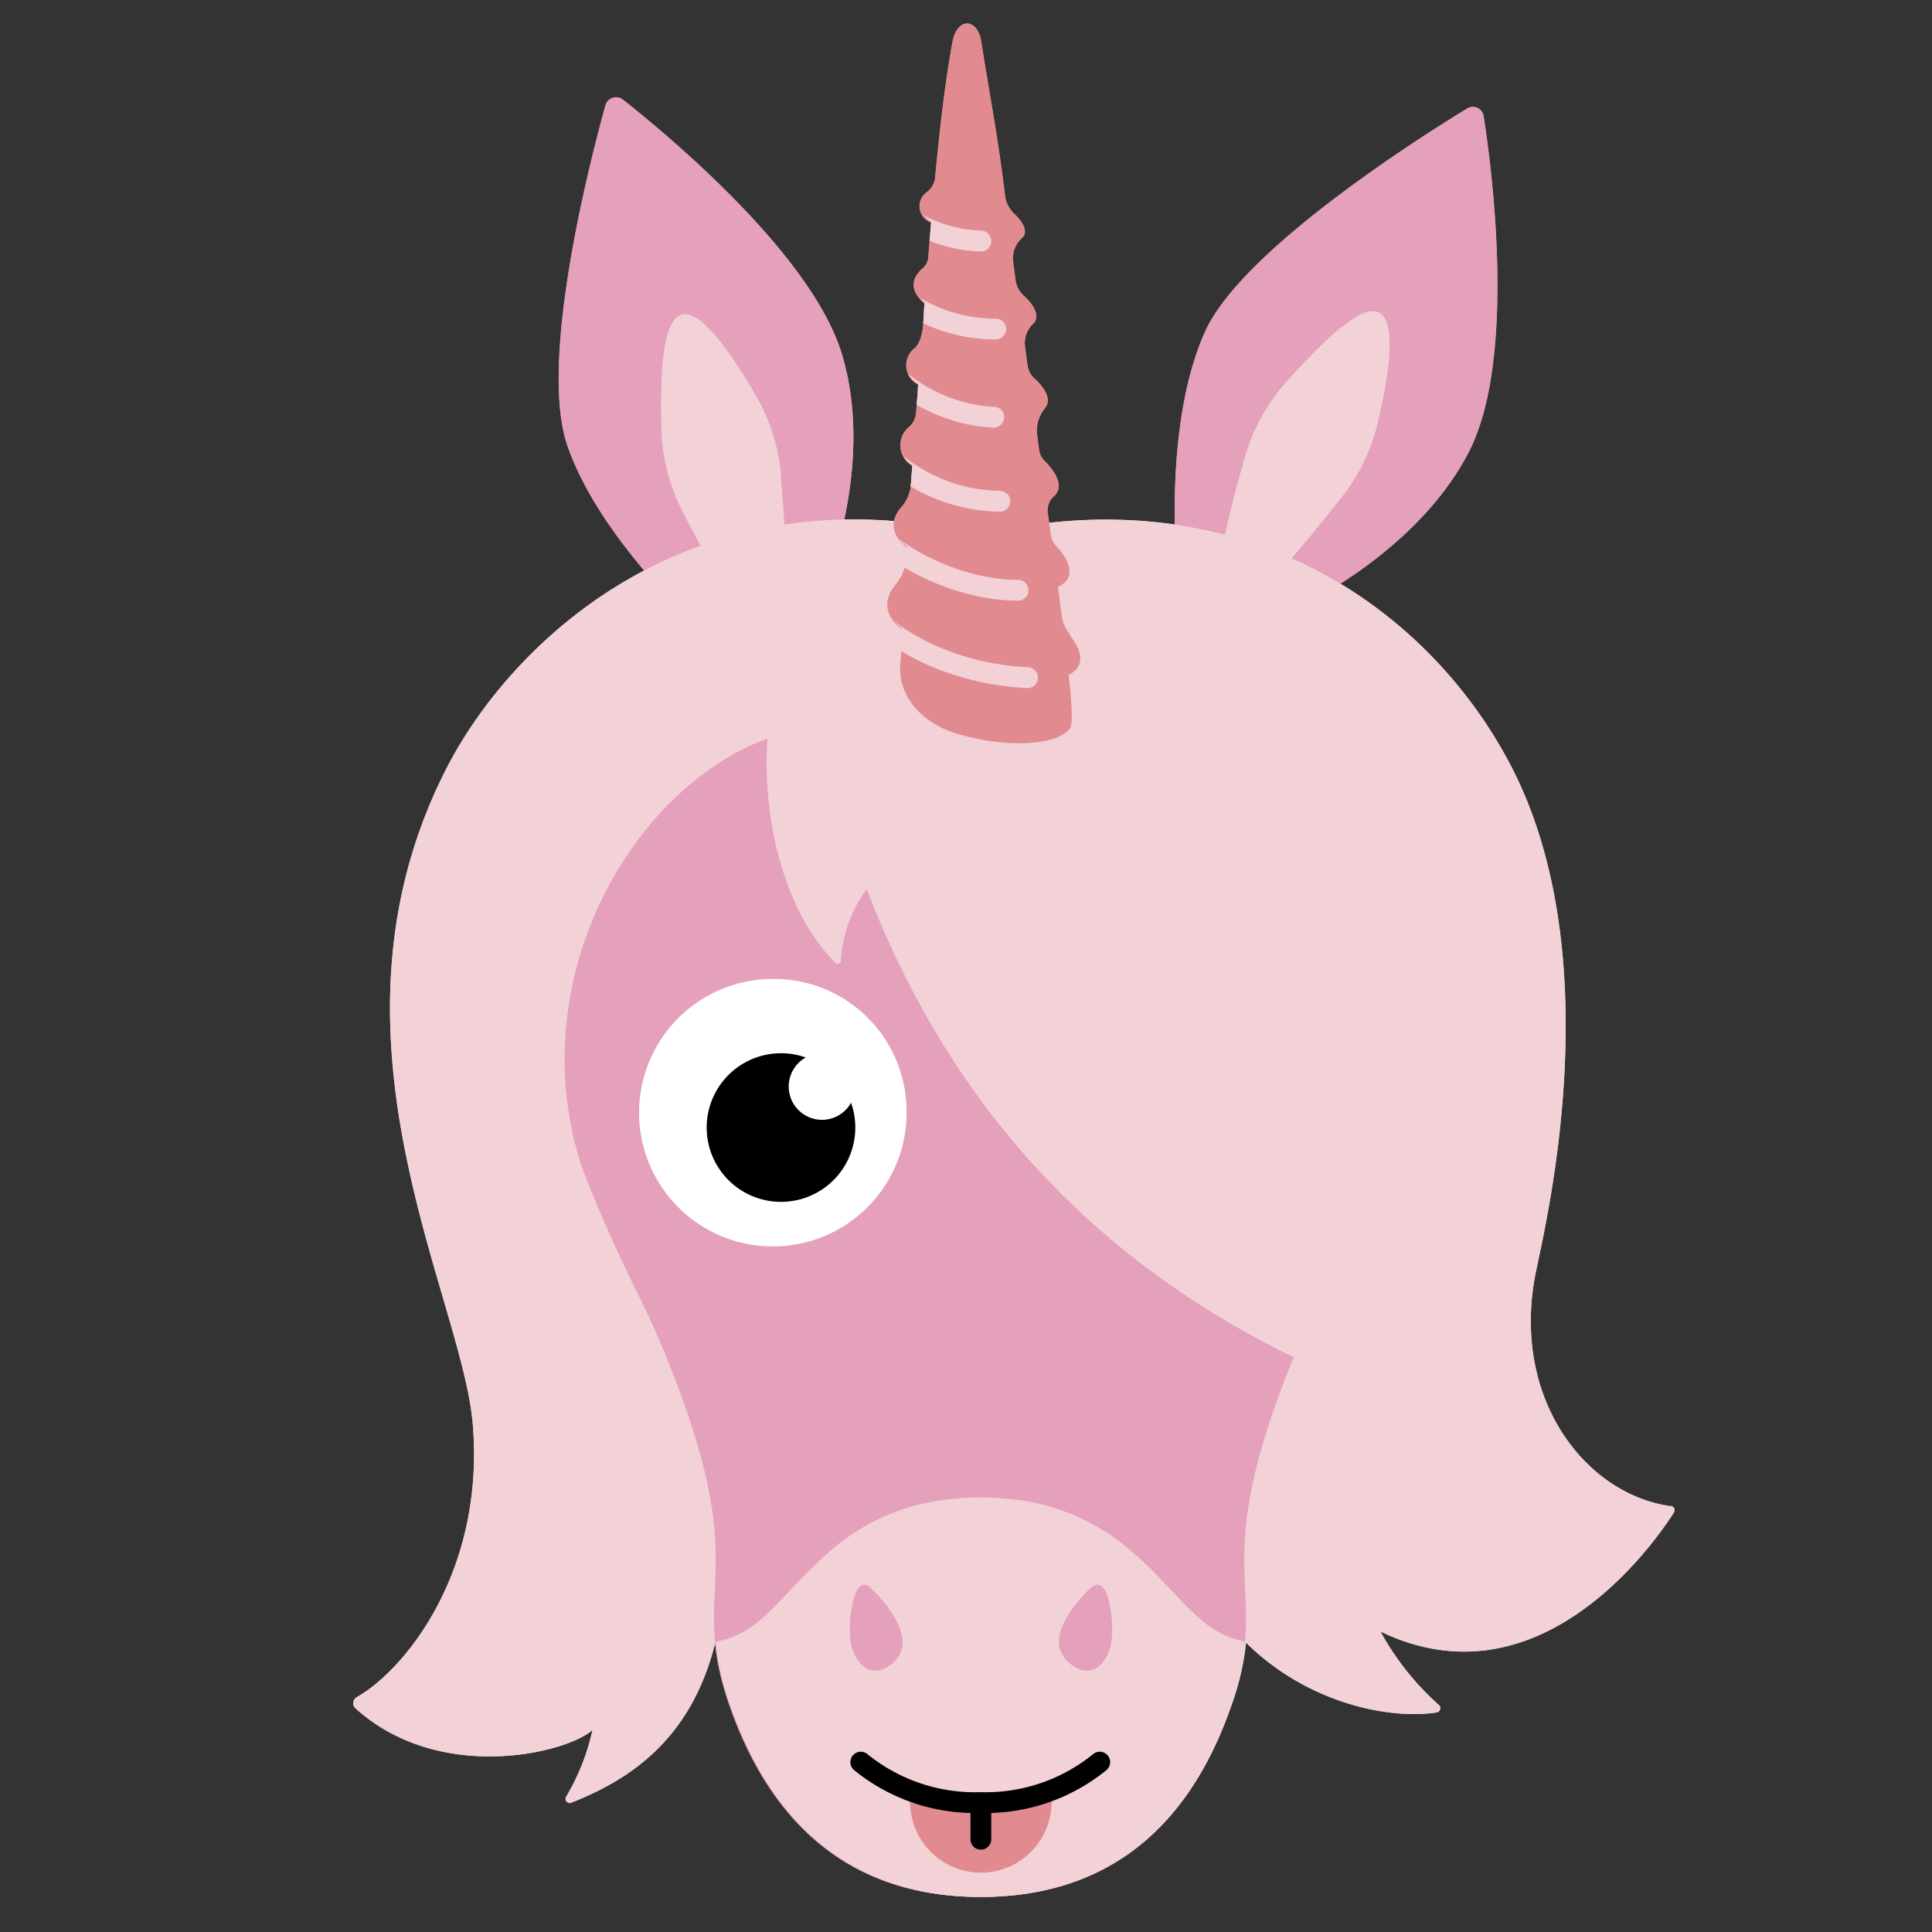
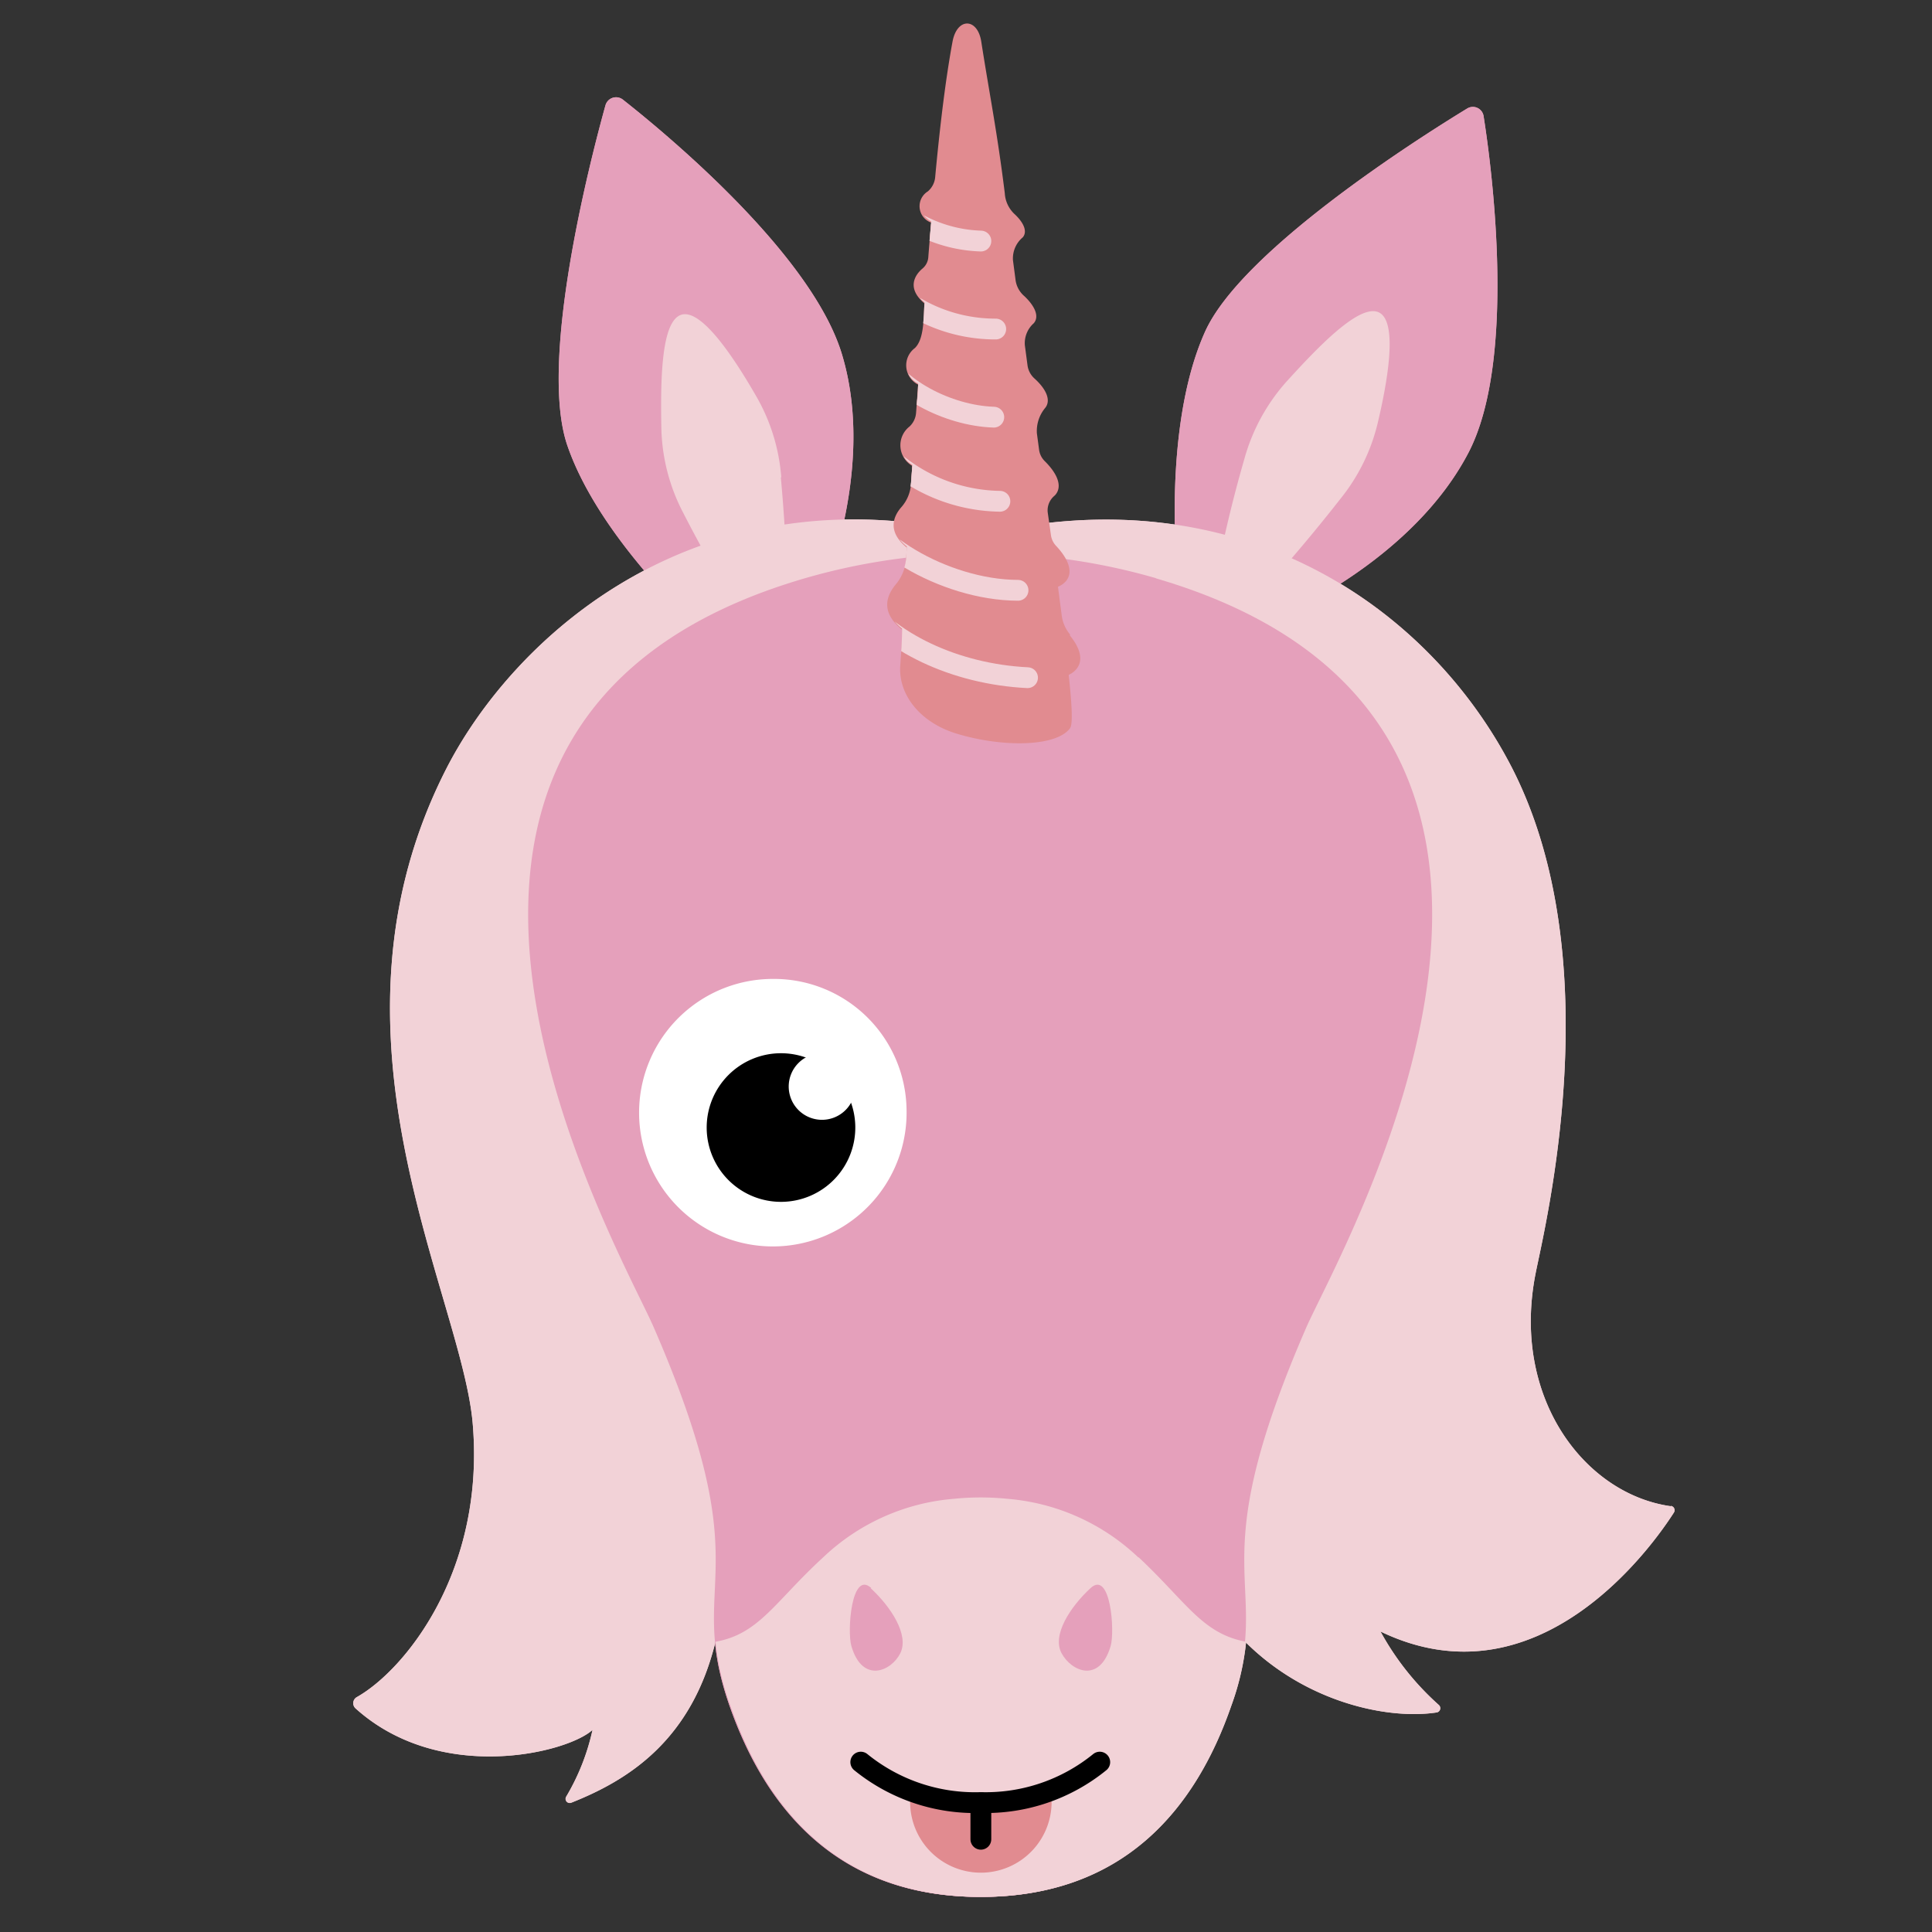
<svg xmlns="http://www.w3.org/2000/svg" viewBox="0 0 130 130">
  <rect x="0" y="0" width="130" height="130" fill="#333333" stroke="none" />
  <defs>
    <style>.cls-1,.cls-5,.cls-8,.cls-9{fill:none;}.cls-2{fill:#e5a0bb;}.cls-3{fill:#f2d2d7;}.cls-4{fill:#fff;}.cls-5{stroke:#e18b90;stroke-miterlimit:10;}.cls-5,.cls-8,.cls-9{stroke-linecap:round;stroke-width:1.4px;}.cls-6{fill:#e18b90;}.cls-7{clip-path:url(#clip-path);}.cls-8{stroke:#f2d2d7;}.cls-8,.cls-9{stroke-linejoin:round;}.cls-9{stroke:#000;}</style>
    <clipPath id="clip-path">
      <path d="M64.09,2.75c-.4,2.16-.79,5.07-1.17,9.16a1.43,1.43,0,0,1-.49.9c-.5.46-1,1.32.23,2.1-.07.79-.14,1.57-.2,2.37a1.1,1.1,0,0,1-.4.73c-.48.41-1.09,1.3.15,2.34-.08.9,0,2.37-.65,3a1.45,1.45,0,0,0,.22,2.46c0,.64-.09,1.27-.14,1.9a1.4,1.4,0,0,1-.44.92,1.6,1.6,0,0,0,.19,2.65l-.09,1.21a2.69,2.69,0,0,1-.68,1.6c-.5.59-.94,1.6.4,2.69l-.06.9a3.05,3.05,0,0,1-.65,1.53h0c-1.08,1.27-.59,2.3.39,3.09,0,1-.09,1.79-.13,2.5-.08,1.93,1.37,3.74,3.75,4.48,3.07.95,6.75.92,7.68-.35.19-.26.14-1.47-.09-3.59a1.55,1.55,0,0,0,.51-.38c.49-.57.29-1.39-.43-2.27a2.46,2.46,0,0,1-.55-1.21c-.08-.62-.17-1.28-.26-2a1.4,1.4,0,0,0,.53-.37c.5-.58.21-1.45-.64-2.36a1.32,1.32,0,0,1-.37-.78l-.21-1.48a1.27,1.27,0,0,1,.44-1.12l.08-.08c.47-.56.15-1.4-.72-2.26a1.32,1.32,0,0,1-.38-.75c-.05-.37-.1-.74-.15-1.13a2.42,2.42,0,0,1,.54-1.68h0c.43-.5.12-1.26-.7-2a1.45,1.45,0,0,1-.47-.88l-.18-1.36a1.79,1.79,0,0,1,.6-1.48l0,0c.38-.44.1-1.12-.63-1.82a1.73,1.73,0,0,1-.59-1.05l-.18-1.37a1.85,1.85,0,0,1,.66-1.54l0,0c.33-.39.07-1-.59-1.6A2.08,2.08,0,0,1,67.61,13c-.52-4.18-1-6.48-1.58-10.19-.13-.82-.54-1.24-1-1.23s-.82.4-1,1.21" class="cls-1" />
    </clipPath>
  </defs>
  <g id="standart">
    <path d="M86.26,41.42s8.79-3.7,12.57-11c3.19-6.19,1.6-18.81,1-22.59a.73.73,0,0,0-1.12-.52c-3.43,2.09-15.16,9.56-17.62,15-2.88,6.39-1.88,16.09-1.88,16.09Z" class="cls-2" />
    <path d="M90.19,33.57a12.88,12.88,0,0,0,2.5-5.05c.68-2.85,1.39-6.88.09-7.5s-4.13,2.37-6.18,4.62a13,13,0,0,0-2.88,5.28,88,88,0,0,0-2.37,10.63l1.39.61a112.6,112.6,0,0,0,7.45-8.59" class="cls-3" />
    <path d="M55.09,40.53S59,31.88,56.7,24C54.78,17.25,44.94,9.09,41.92,6.71a.74.74,0,0,0-1.18.38c-1.07,3.85-4.51,17.25-2.56,22.9,2.29,6.64,9.68,13.06,9.68,13.06Z" class="cls-2" />
    <path d="M52.57,32.12a12.83,12.83,0,0,0-1.64-5.38c-1.46-2.55-3.71-6-5.09-5.56s-1.39,4.54-1.34,7.56A12.86,12.86,0,0,0,46,34.56,87.64,87.64,0,0,0,51.6,44L53,43.46a110.1,110.1,0,0,0-.46-11.34" class="cls-3" />
    <path d="M112.42,101.35c-5.81-.82-10.75-7.33-9.09-15.68.61-3.09,5.06-21-1.59-34C96.14,40.78,83.28,31.85,65.92,36h0C46.9,31.4,34.57,42.9,30.06,51.67,20.9,69.52,31,87,31.8,95.7c.89,10-4.57,16.69-7.8,18.5a.47.47,0,0,0-.08.75c5.69,5.13,14.27,3,15.95,1.45h0a15.08,15.08,0,0,1-1.77,4.49.28.28,0,0,0,.34.41c3.81-1.51,8.17-4.19,9.76-11.07,11.67-.67,22.8-2.51,31.85-5.48,3.5,8.75,12.15,11.15,16.6,10.48a.29.29,0,0,0,.16-.51,18.46,18.46,0,0,1-3.92-4.94h0c10.6,5.11,18.29-5.73,19.74-8a.29.29,0,0,0-.21-.45" class="cls-3" />
    <path d="M77.8,38.91h0a42.48,42.48,0,0,0-23.64,0h0C21,48.57,41.78,84.17,44,89.34c7.32,16.85,2.07,16.74,5.09,25.44,2.45,7,7.33,12.85,16.85,12.86h0c9.53,0,14.41-5.82,16.86-12.86,3-8.7-2.23-8.59,5.09-25.44,2.25-5.18,23-40.77-10.13-50.43" class="cls-2" />
    <path d="M61,74.65a9,9,0,1,1-9-8.78,8.92,8.92,0,0,1,9,8.78" class="cls-4" />
    <path d="M57.55,75.75a5,5,0,1,1-5-4.88,5,5,0,0,1,5,4.88" />
    <path d="M57.55,73.05a2.24,2.24,0,1,1-2.24-2.18,2.21,2.21,0,0,1,2.24,2.18" class="cls-4" />
    <path d="M76.59,104.79a14.48,14.48,0,0,0-8.82-3.94,17.75,17.75,0,0,0-3.57,0,14.45,14.45,0,0,0-8.81,3.94c-3.27,3-4.29,5.15-7.24,5.68a17.44,17.44,0,0,0,1,4.31c2.44,7,7.32,12.85,16.85,12.86h0c9.52,0,14.41-5.82,16.85-12.86a17.91,17.91,0,0,0,1-4.31c-2.95-.54-4-2.65-7.23-5.68" class="cls-3" />
    <path d="M73.38,106.86c-1.35,1.25-2.61,3.15-1.95,4.38s2.55,2.05,3.3-.47c.3-1,0-5.15-1.35-3.91" class="cls-2" />
    <path d="M58.58,106.86c1.36,1.25,2.61,3.15,2,4.38s-2.55,2.05-3.29-.47c-.3-1,0-5.15,1.34-3.91" class="cls-2" />
    <path d="M57.92,118.57A12.19,12.19,0,0,0,66,121.29,12.15,12.15,0,0,0,74,118.57" class="cls-5" />
    <path d="M84.33,39.38c-14.47-5-25.85-3.49-33.09-1.19l-.14.05C32.8,44.13,29.89,71,39.43,79.34,34.67,66.31,42.51,53,51.64,49.7c-.39,5.73,1.3,11.86,4.58,15.09a.21.21,0,0,0,.36-.15,9,9,0,0,1,1.74-4.81c9.43,24.55,28.92,33.24,45,37.29l-3.4-8.69s10.23-40.12-15.61-49.05" class="cls-3" />
-     <path d="M72,42.69a2.46,2.46,0,0,1-.55-1.21c-.08-.62-.17-1.28-.26-2a1.4,1.4,0,0,0,.53-.37c.5-.58.21-1.45-.64-2.36a1.32,1.32,0,0,1-.37-.78l-.21-1.48a1.27,1.27,0,0,1,.44-1.12l.08-.08c.47-.56.15-1.4-.72-2.26a1.32,1.32,0,0,1-.38-.75l-.15-1.12a2.43,2.43,0,0,1,.54-1.69h0c.43-.5.12-1.26-.7-2a1.45,1.45,0,0,1-.47-.88l-.18-1.36a1.79,1.79,0,0,1,.6-1.48l0,0c.38-.44.1-1.13-.63-1.82a1.73,1.73,0,0,1-.59-1.05l-.18-1.37a1.85,1.85,0,0,1,.66-1.54s0,0,0,0c.33-.39.07-1-.59-1.6A2.08,2.08,0,0,1,67.61,13c-.52-4.18-1-6.48-1.58-10.18-.24-1.63-1.64-1.67-1.94,0-.4,2.16-.79,5.07-1.17,9.16a1.43,1.43,0,0,1-.49.9,1.17,1.17,0,0,0,.23,2.1c-.07.79-.14,1.57-.2,2.37a1.1,1.1,0,0,1-.4.73c-.48.41-1.09,1.3.15,2.34-.08.9,0,2.37-.65,3a1.45,1.45,0,0,0,.22,2.46c-.05.64-.09,1.27-.14,1.9a1.4,1.4,0,0,1-.44.92,1.6,1.6,0,0,0,.19,2.65l-.09,1.21a2.63,2.63,0,0,1-.68,1.6c-.5.59-.94,1.6.4,2.69l-.06.9a3.05,3.05,0,0,1-.65,1.53h0c-1.08,1.27-.59,2.3.39,3.09,0,1-.09,1.79-.13,2.51-.08,1.92,1.37,3.73,3.75,4.47,3.07.95,6.75.92,7.68-.35.19-.26.14-1.47-.09-3.59a1.42,1.42,0,0,0,.51-.38c.49-.57.29-1.39-.43-2.27" class="cls-6" />
    <g class="cls-7">
      <path d="M57.5,33.29c.32,2.94,6,6.42,11,6.43" class="cls-8" />
      <path d="M58.1,28.81a11.35,11.35,0,0,0,9.18,4.92" class="cls-8" />
      <path d="M59.19,23.79c1,2.29,4.57,4.18,7.68,4.28" class="cls-8" />
-       <path d="M59,18.54A10.65,10.65,0,0,0,67,22.14" class="cls-8" />
      <path d="M59,12.79a9.48,9.48,0,0,0,7,3.43" class="cls-8" />
      <path d="M57.58,40.13c2.15,3.08,6.68,5.23,11.56,5.47" class="cls-8" />
    </g>
  </g>
  <g id="hover">
    <path d="M86.26,41.42s8.79-3.7,12.57-11c3.19-6.19,1.6-18.81,1-22.59a.73.73,0,0,0-1.12-.52c-3.43,2.09-15.16,9.56-17.62,15-2.88,6.39-1.88,16.09-1.88,16.09Z" class="cls-2" />
    <path d="M90.19,33.57a12.88,12.88,0,0,0,2.5-5.05c.68-2.85,1.39-6.88.09-7.5s-4.13,2.37-6.18,4.62a13,13,0,0,0-2.88,5.28,88,88,0,0,0-2.37,10.63l1.39.61a112.6,112.6,0,0,0,7.45-8.59" class="cls-3" />
    <path d="M55.09,40.53S59,31.88,56.7,24C54.78,17.25,44.94,9.09,41.92,6.71a.74.74,0,0,0-1.18.38c-1.07,3.85-4.51,17.25-2.56,22.9,2.29,6.64,9.68,13.06,9.68,13.06Z" class="cls-2" />
    <path d="M52.57,32.12a12.83,12.83,0,0,0-1.64-5.38c-1.46-2.55-3.71-6-5.09-5.56s-1.39,4.54-1.34,7.56A12.86,12.86,0,0,0,46,34.56,87.64,87.64,0,0,0,51.6,44L53,43.46a110.1,110.1,0,0,0-.46-11.34" class="cls-3" />
    <path d="M112.42,101.35c-5.81-.82-10.75-7.33-9.09-15.68.61-3.09,5.06-21-1.59-34C96.14,40.78,83.28,31.85,65.92,36h0C46.9,31.4,34.57,42.9,30.06,51.67,20.9,69.52,31,87,31.8,95.7c.89,10-4.57,16.69-7.8,18.5a.47.47,0,0,0-.08.75c5.69,5.13,14.27,3,15.95,1.45h0a15.08,15.08,0,0,1-1.77,4.49.28.28,0,0,0,.34.41c3.81-1.51,8.17-4.19,9.76-11.07,11.67-.67,22.8-2.51,31.85-5.48,3.5,8.75,12.15,11.15,16.6,10.48a.29.29,0,0,0,.16-.51,18.46,18.46,0,0,1-3.92-4.94h0c10.6,5.11,18.29-5.73,19.74-8a.29.29,0,0,0-.21-.45" class="cls-3" />
    <path d="M77.8,38.91h0a42.48,42.48,0,0,0-23.64,0h0C21,48.57,41.78,84.17,44,89.34c7.32,16.85,2.07,16.74,5.09,25.44,2.45,7,7.33,12.85,16.85,12.86h0c9.53,0,14.41-5.82,16.86-12.86,3-8.7-2.23-8.59,5.09-25.44,2.25-5.18,23-40.77-10.13-50.43" class="cls-2" />
    <path d="M61,74.65a9,9,0,1,1-9-8.78,8.92,8.92,0,0,1,9,8.78" class="cls-4" />
    <path d="M57.55,75.75a5,5,0,1,1-5-4.88,5,5,0,0,1,5,4.88" />
    <path d="M57.55,73.05a2.24,2.24,0,1,1-2.24-2.18,2.21,2.21,0,0,1,2.24,2.18" class="cls-4" />
    <path d="M76.59,104.79a14.48,14.48,0,0,0-8.82-3.94,17.75,17.75,0,0,0-3.57,0,14.45,14.45,0,0,0-8.81,3.94c-3.27,3-4.29,5.15-7.24,5.68a17.44,17.44,0,0,0,1,4.31c2.44,7,7.32,12.85,16.85,12.86h0c9.52,0,14.41-5.82,16.85-12.86a17.91,17.91,0,0,0,1-4.31c-2.95-.54-4-2.65-7.23-5.68" class="cls-3" />
    <path d="M73.38,106.86c-1.35,1.25-2.61,3.15-1.95,4.38s2.55,2.05,3.3-.47c.3-1,0-5.15-1.35-3.91" class="cls-2" />
    <path d="M58.58,106.86c1.36,1.25,2.61,3.15,2,4.38s-2.55,2.05-3.29-.47c-.3-1,0-5.15,1.34-3.91" class="cls-2" />
-     <path d="M84.33,39.38c-14.47-5-25.85-3.49-33.09-1.19l-.14.05C32.8,44.13,29.89,71,39.43,79.34,34.67,66.31,42.51,53,51.64,49.7c-.39,5.73,1.3,11.86,4.58,15.09a.21.21,0,0,0,.36-.15,9,9,0,0,1,1.74-4.81c9.43,24.55,28.92,33.24,45,37.29l-3.4-8.69s10.23-40.12-15.61-49.05" class="cls-3" />
    <path d="M66,121.28a14.78,14.78,0,0,1-4.75-.78v.44a4.76,4.76,0,1,0,9.5,0v-.44a14.47,14.47,0,0,1-4.75.78" class="cls-6" />
    <line y2="123.76" x2="66" y1="121.32" x1="66" class="cls-9" />
    <path d="M57.92,118.57A12.19,12.19,0,0,0,66,121.29,12.15,12.15,0,0,0,74,118.57" class="cls-9" />
    <path d="M72,42.69a2.46,2.46,0,0,1-.55-1.21c-.08-.62-.17-1.28-.26-2a1.4,1.4,0,0,0,.53-.37c.5-.58.21-1.45-.64-2.36a1.32,1.32,0,0,1-.37-.78l-.21-1.48a1.27,1.27,0,0,1,.44-1.12l.08-.08c.47-.56.15-1.4-.72-2.26a1.32,1.32,0,0,1-.38-.75l-.15-1.12a2.43,2.43,0,0,1,.54-1.69h0c.43-.5.12-1.26-.7-2a1.45,1.45,0,0,1-.47-.88l-.18-1.36a1.79,1.79,0,0,1,.6-1.48l0,0c.38-.44.1-1.13-.63-1.82a1.73,1.73,0,0,1-.59-1.05l-.18-1.37a1.85,1.85,0,0,1,.66-1.54s0,0,0,0c.33-.39.07-1-.59-1.6A2.08,2.08,0,0,1,67.61,13c-.52-4.18-1-6.48-1.58-10.18-.24-1.63-1.64-1.67-1.94,0-.4,2.16-.79,5.07-1.17,9.16a1.43,1.43,0,0,1-.49.9,1.17,1.17,0,0,0,.23,2.1c-.07.79-.14,1.57-.2,2.37a1.1,1.1,0,0,1-.4.73c-.48.41-1.09,1.3.15,2.34-.08.9,0,2.37-.65,3a1.45,1.45,0,0,0,.22,2.46c-.05.64-.09,1.27-.14,1.9a1.4,1.4,0,0,1-.44.92,1.6,1.6,0,0,0,.19,2.65l-.09,1.21a2.63,2.63,0,0,1-.68,1.6c-.5.59-.94,1.6.4,2.69l-.06.9a3.05,3.05,0,0,1-.65,1.53h0c-1.08,1.27-.59,2.3.39,3.09,0,1-.09,1.79-.13,2.51-.08,1.92,1.37,3.73,3.75,4.47,3.07.95,6.75.92,7.68-.35.19-.26.14-1.47-.09-3.59a1.42,1.42,0,0,0,.51-.38c.49-.57.29-1.39-.43-2.27" class="cls-6" />
    <g class="cls-7">
      <path d="M57.5,33.29c.32,2.94,6,6.42,11,6.43" class="cls-8" />
      <path d="M58.1,28.81a11.35,11.35,0,0,0,9.18,4.92" class="cls-8" />
      <path d="M59.19,23.79c1,2.29,4.57,4.18,7.68,4.28" class="cls-8" />
      <path d="M59,18.54A10.65,10.65,0,0,0,67,22.14" class="cls-8" />
      <path d="M59,12.79a9.48,9.48,0,0,0,7,3.43" class="cls-8" />
      <path d="M57.58,40.13c2.15,3.08,6.68,5.23,11.56,5.47" class="cls-8" />
    </g>
  </g>
</svg>